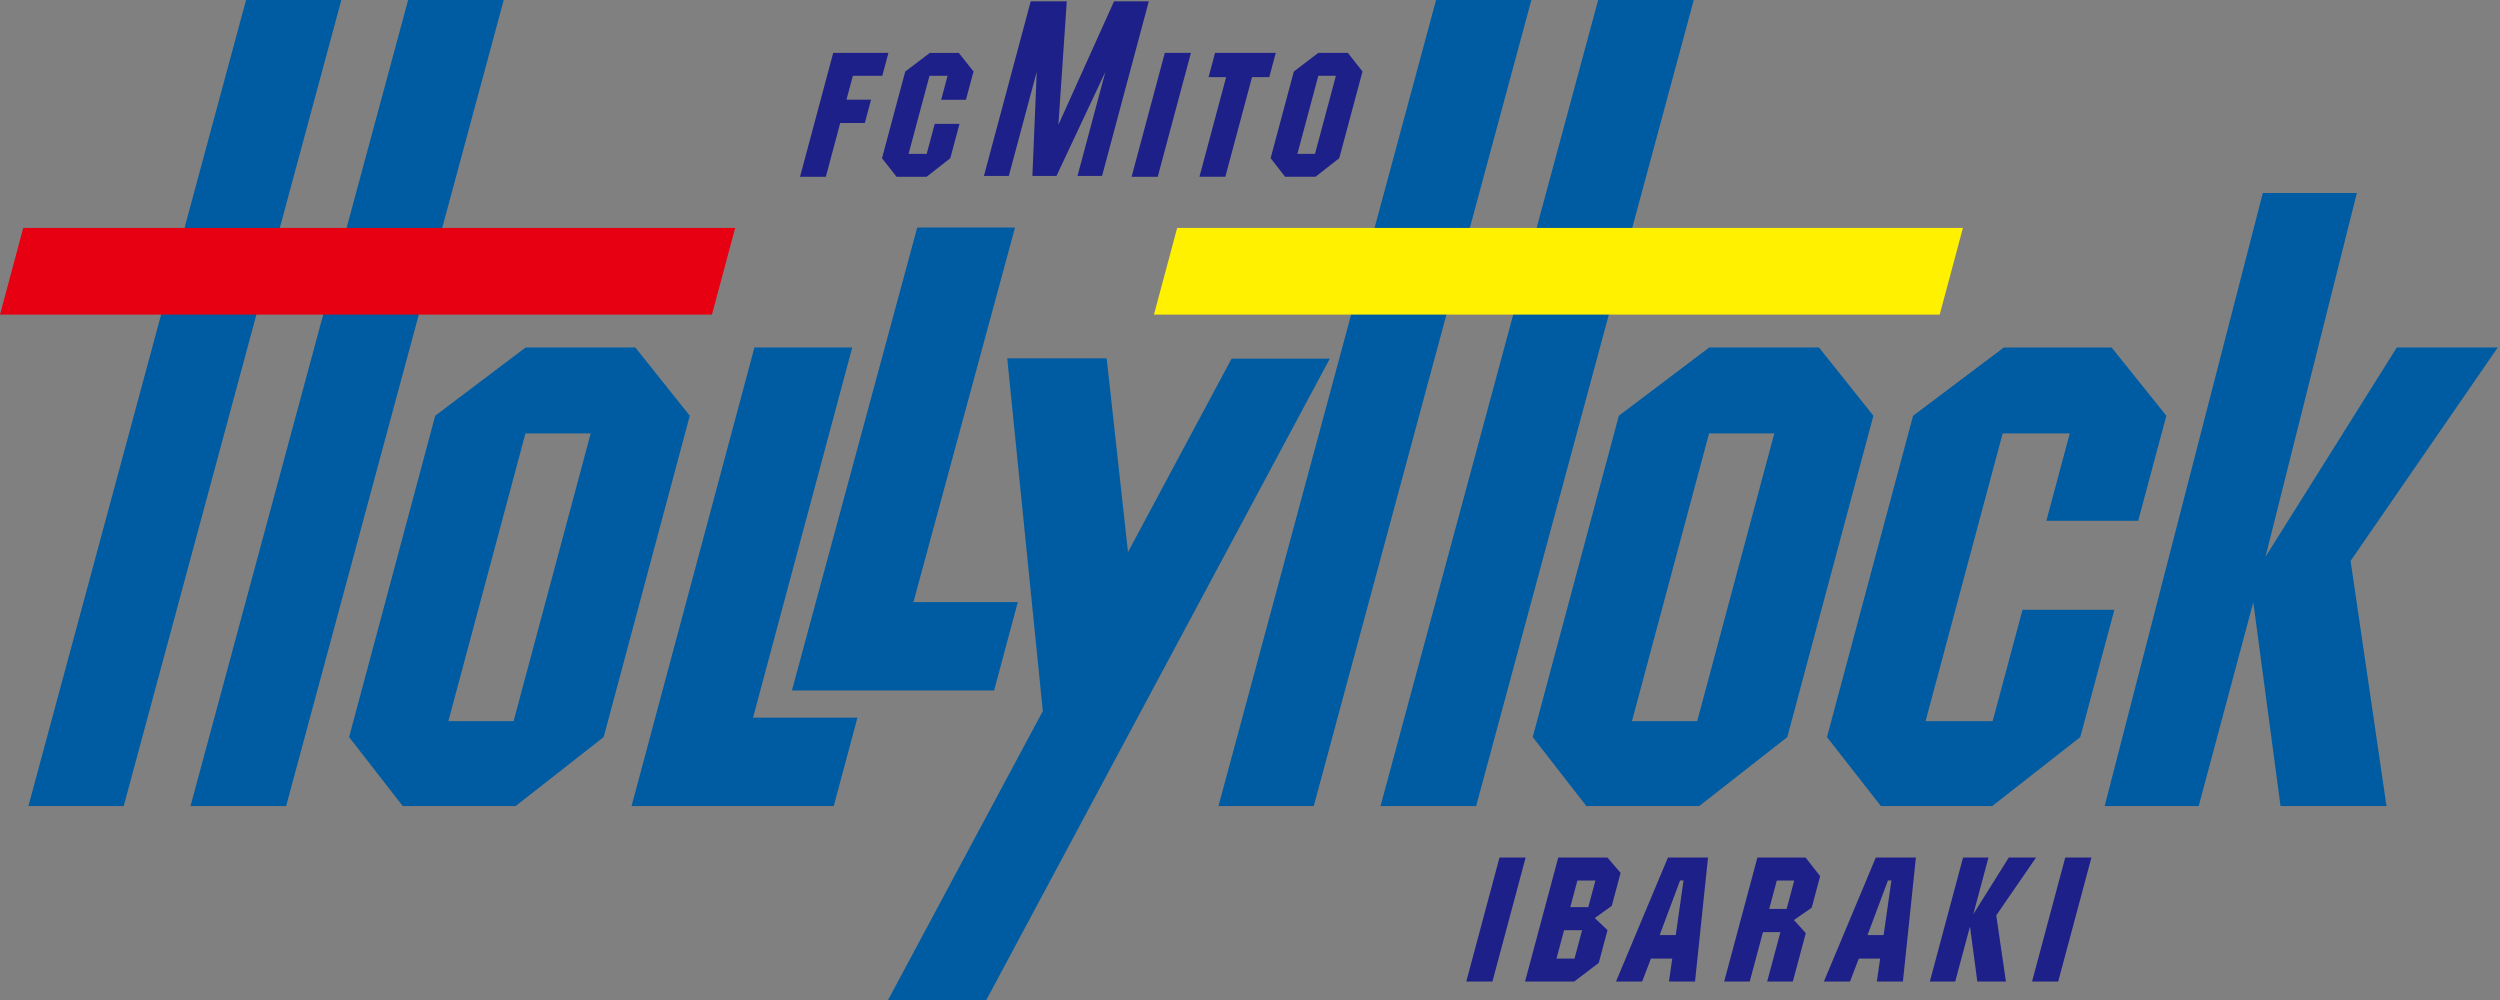
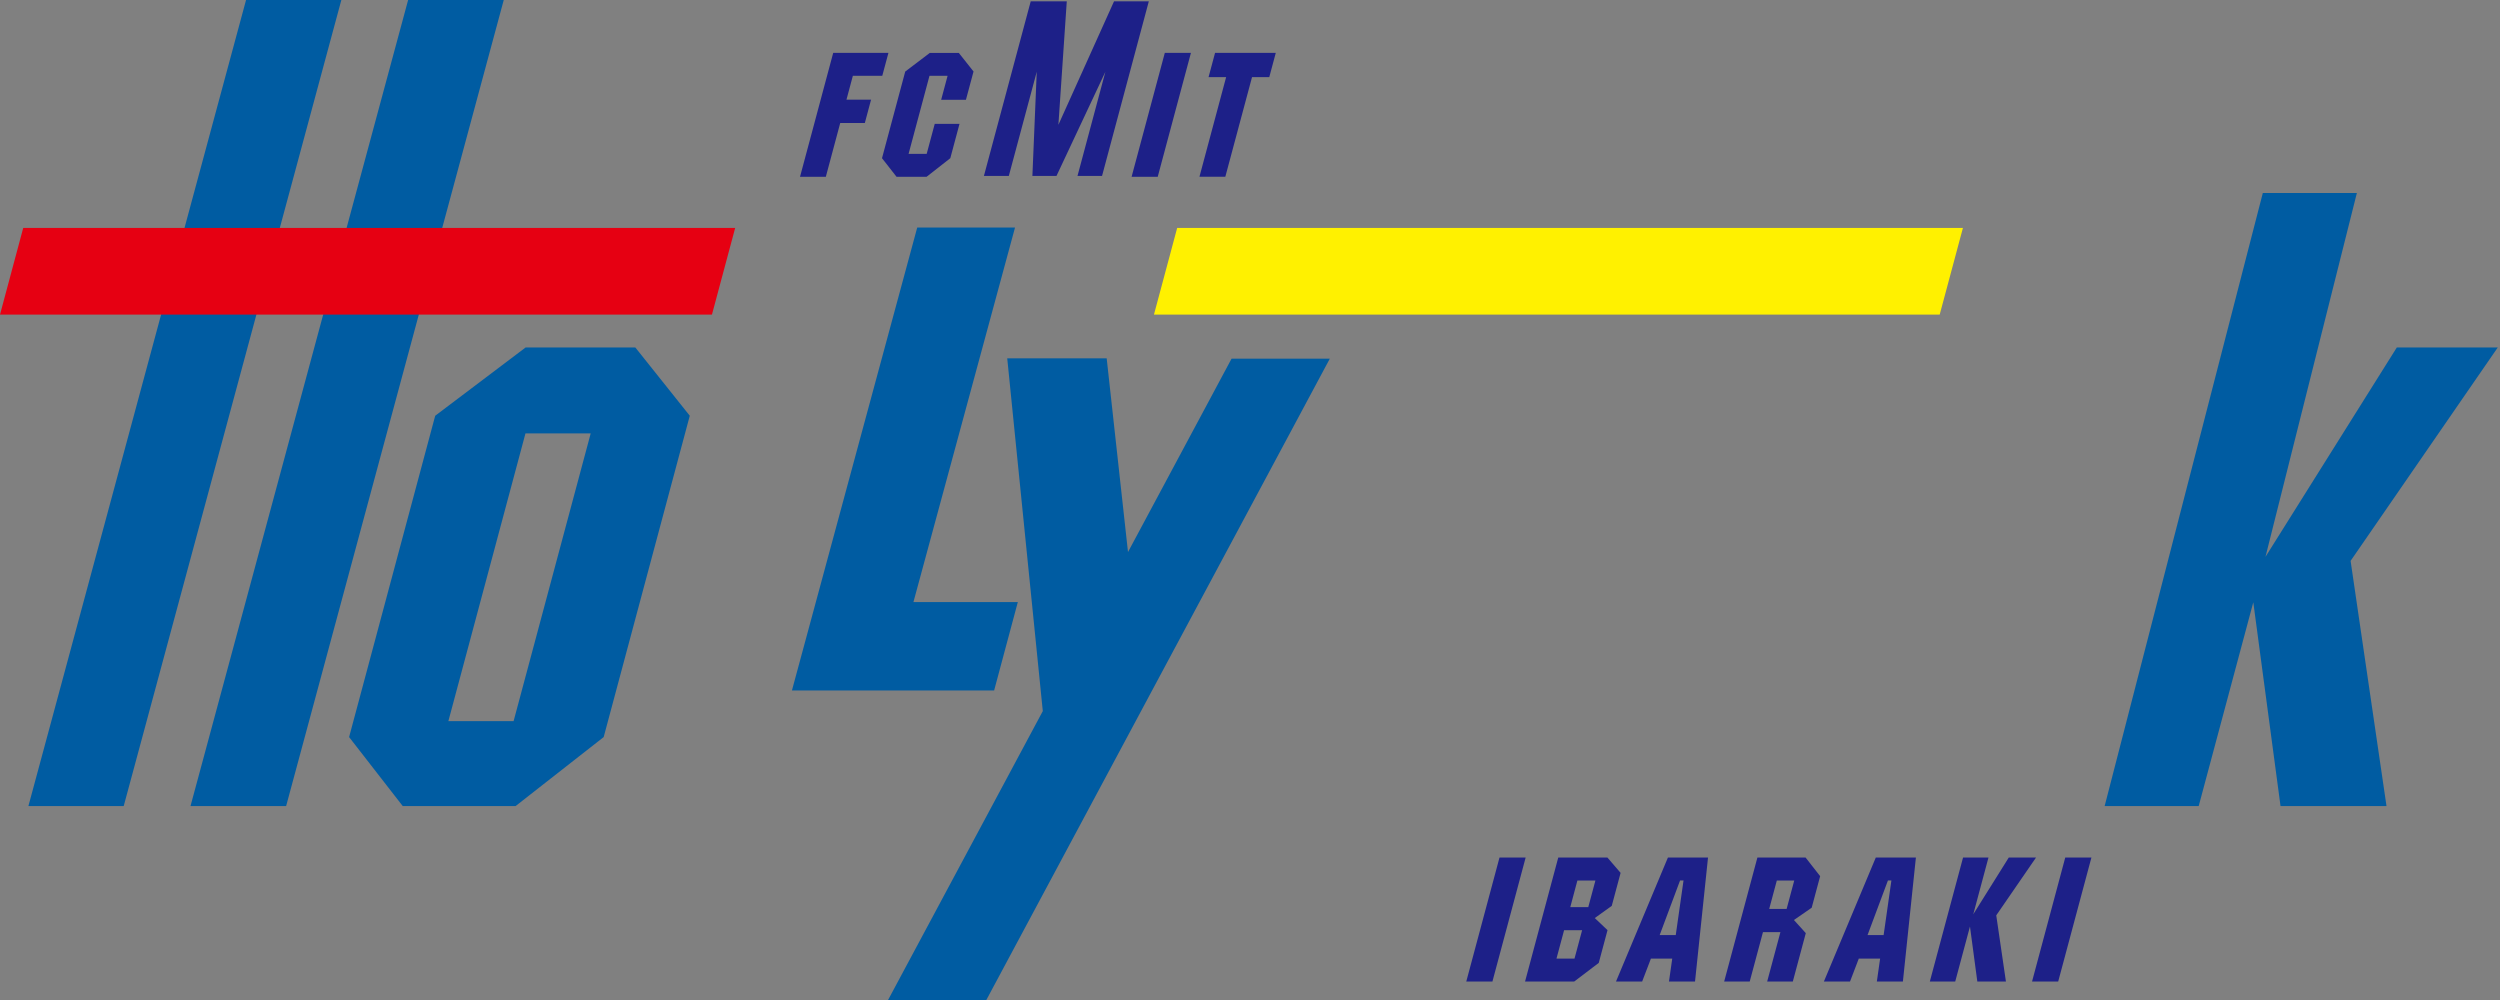
<svg xmlns="http://www.w3.org/2000/svg" id="_レイヤー_1" data-name="レイヤー_1" version="1.1" viewBox="0 0 100 40">
  <rect x="0" y="0" width="100" height="40" fill="#808080" stroke="none" />
  <defs>
    <style>
      .st0 {
        fill: #005ca2;
      }

      .st1 {
        fill: #e60012;
      }

      .st2 {
        fill: #fff100;
      }

      .st3 {
        fill: #1d2088;
      }
    </style>
  </defs>
  <g>
    <g>
      <path class="st0" d="M16.325,0h3.825l-8.705,32.243h-3.825L16.325,0ZM4.948,32.243H1.136L9.842,0h3.812L4.948,32.243Z" />
      <path class="st0" d="M17.935,28.844l3.084-11.509h2.609l-3.084,11.509h-2.608ZM21.024,13.899l-3.616,2.731-3.444,12.853,2.145,2.759h4.515l3.523-2.759,3.444-12.853-2.178-2.731h-4.389Z" />
-       <path class="st0" d="M30.178,13.899h3.912l-3.968,14.807h4.176l-.948,3.537h-8.088l4.915-18.344Z" />
      <path class="st0" d="M36.689,9.101h3.912l-4.064,14.982h4.176l-.948,3.536h-8.088l5.012-18.518Z" />
-       <path class="st0" d="M63.926,0h3.825l-8.705,32.243h-3.825L63.926,0ZM52.55,32.243h-3.812L57.443,0h3.812l-8.705,32.243Z" />
-       <path class="st0" d="M65.279,28.844l3.084-11.509h2.609l-3.084,11.509h-2.608ZM68.369,13.899l-3.616,2.731-3.444,12.853,2.145,2.759h4.515l3.523-2.759,3.444-12.853-2.177-2.731h-4.389Z" />
-       <path class="st0" d="M84.464,13.899l2.19,2.731-1.126,4.201h-3.674l.937-3.495h-2.684l-3.084,11.509h2.684l1.193-4.452h3.675l-1.364,5.091-3.523,2.759h-4.452l-2.157-2.759,3.444-12.853,3.629-2.731h4.314Z" />
      <path class="st0" d="M90.513,7.719h3.762l-3.656,14.554,5.254-8.375h4.038l-5.887,8.537,1.436,9.807h-4.239l-1.089-8.151-2.184,8.151h-3.762l6.327-24.523Z" />
      <polygon class="st0" points="49.262 14.348 45.12 22.082 44.267 14.333 40.289 14.333 41.712 28.444 35.522 40 39.453 40 53.192 14.348 49.262 14.348" />
    </g>
    <g>
      <polygon class="st1" points="28.478 12.584 29.407 9.117 .929 9.117 0 12.584 28.478 12.584" />
      <polygon class="st2" points="77.588 12.584 78.517 9.117 47.087 9.117 46.158 12.584 77.588 12.584" />
    </g>
  </g>
  <g>
    <path class="st3" d="M46.592,2.116h1.045l-1.328,4.955h-1.045l1.328-4.955Z" />
    <path class="st3" d="M33.328,2.116h2.209l-.246.916h-1.177l-.255.954h.984l-.25.934h-.984l-.576,2.151h-1.032l1.327-4.955Z" />
    <path class="st3" d="M38.352,2.116l.589.744-.304,1.133h-.991l.257-.96h-.724l-.836,3.122h.724l.322-1.2h.991l-.368,1.373-.95.744h-1.2l-.582-.744.929-3.466.981-.744h1.163Z" />
    <path class="st3" d="M44.562.052h1.391l-1.871,6.984h-.982l1.116-4.166-1.956,4.166h-.964l.174-4.166-1.117,4.166h-.996L41.229.052h1.442l-.335,4.94L44.562.052Z" />
    <path class="st3" d="M48.603,2.116h2.428l-.26.97h-.69l-1.068,3.984h-1.035l1.067-3.984h-.703l.26-.97Z" />
-     <path class="st3" d="M51.896,6.154l.837-3.122h.703l-.836,3.122h-.704ZM52.731,2.116l-.977.744-.929,3.466.578.744h1.218l.95-.744.929-3.466-.585-.744h-1.184Z" />
  </g>
  <g>
    <path class="st3" d="M59.98,34.302h1.046l-1.329,4.959h-1.046l1.329-4.959Z" />
    <path class="st3" d="M62.811,36.286l.285-1.066h.721l-.286,1.066h-.721ZM62.33,34.302l-1.328,4.959h1.966l.982-.745.351-1.31-.51-.484.679-.487.354-1.32-.527-.613h-1.966ZM62.259,38.344l.305-1.137h.721l-.305,1.137h-.721Z" />
    <path class="st3" d="M67.202,35.219h.139l-.311,2.183h-.643l.815-2.183ZM64.64,39.261h1.046l.351-.918h.853l-.131.918h1.042l.52-4.959h-1.604l-2.077,4.959Z" />
    <path class="st3" d="M70.768,36.357l.305-1.137h.697l-.305,1.137h-.697ZM70.296,34.302l-1.329,4.959h1.022l.53-1.977h.698l-.53,1.977h1.026l.519-1.936-.475-.525.711-.491.338-1.262-.582-.745h-1.926Z" />
    <path class="st3" d="M75.517,35.219h.139l-.311,2.183h-.643l.815-2.183ZM72.955,39.261h1.046l.351-.918h.853l-.131.918h1.042l.52-4.959h-1.604l-2.076,4.959Z" />
    <path class="st3" d="M78.523,34.302h1.016l-.608,2.268,1.42-2.268h1.09l-1.591,2.312.387,2.647h-1.144l-.294-2.2-.59,2.2h-1.016l1.329-4.959Z" />
    <path class="st3" d="M82.611,34.302h1.046l-1.329,4.959h-1.046l1.328-4.959Z" />
  </g>
</svg>